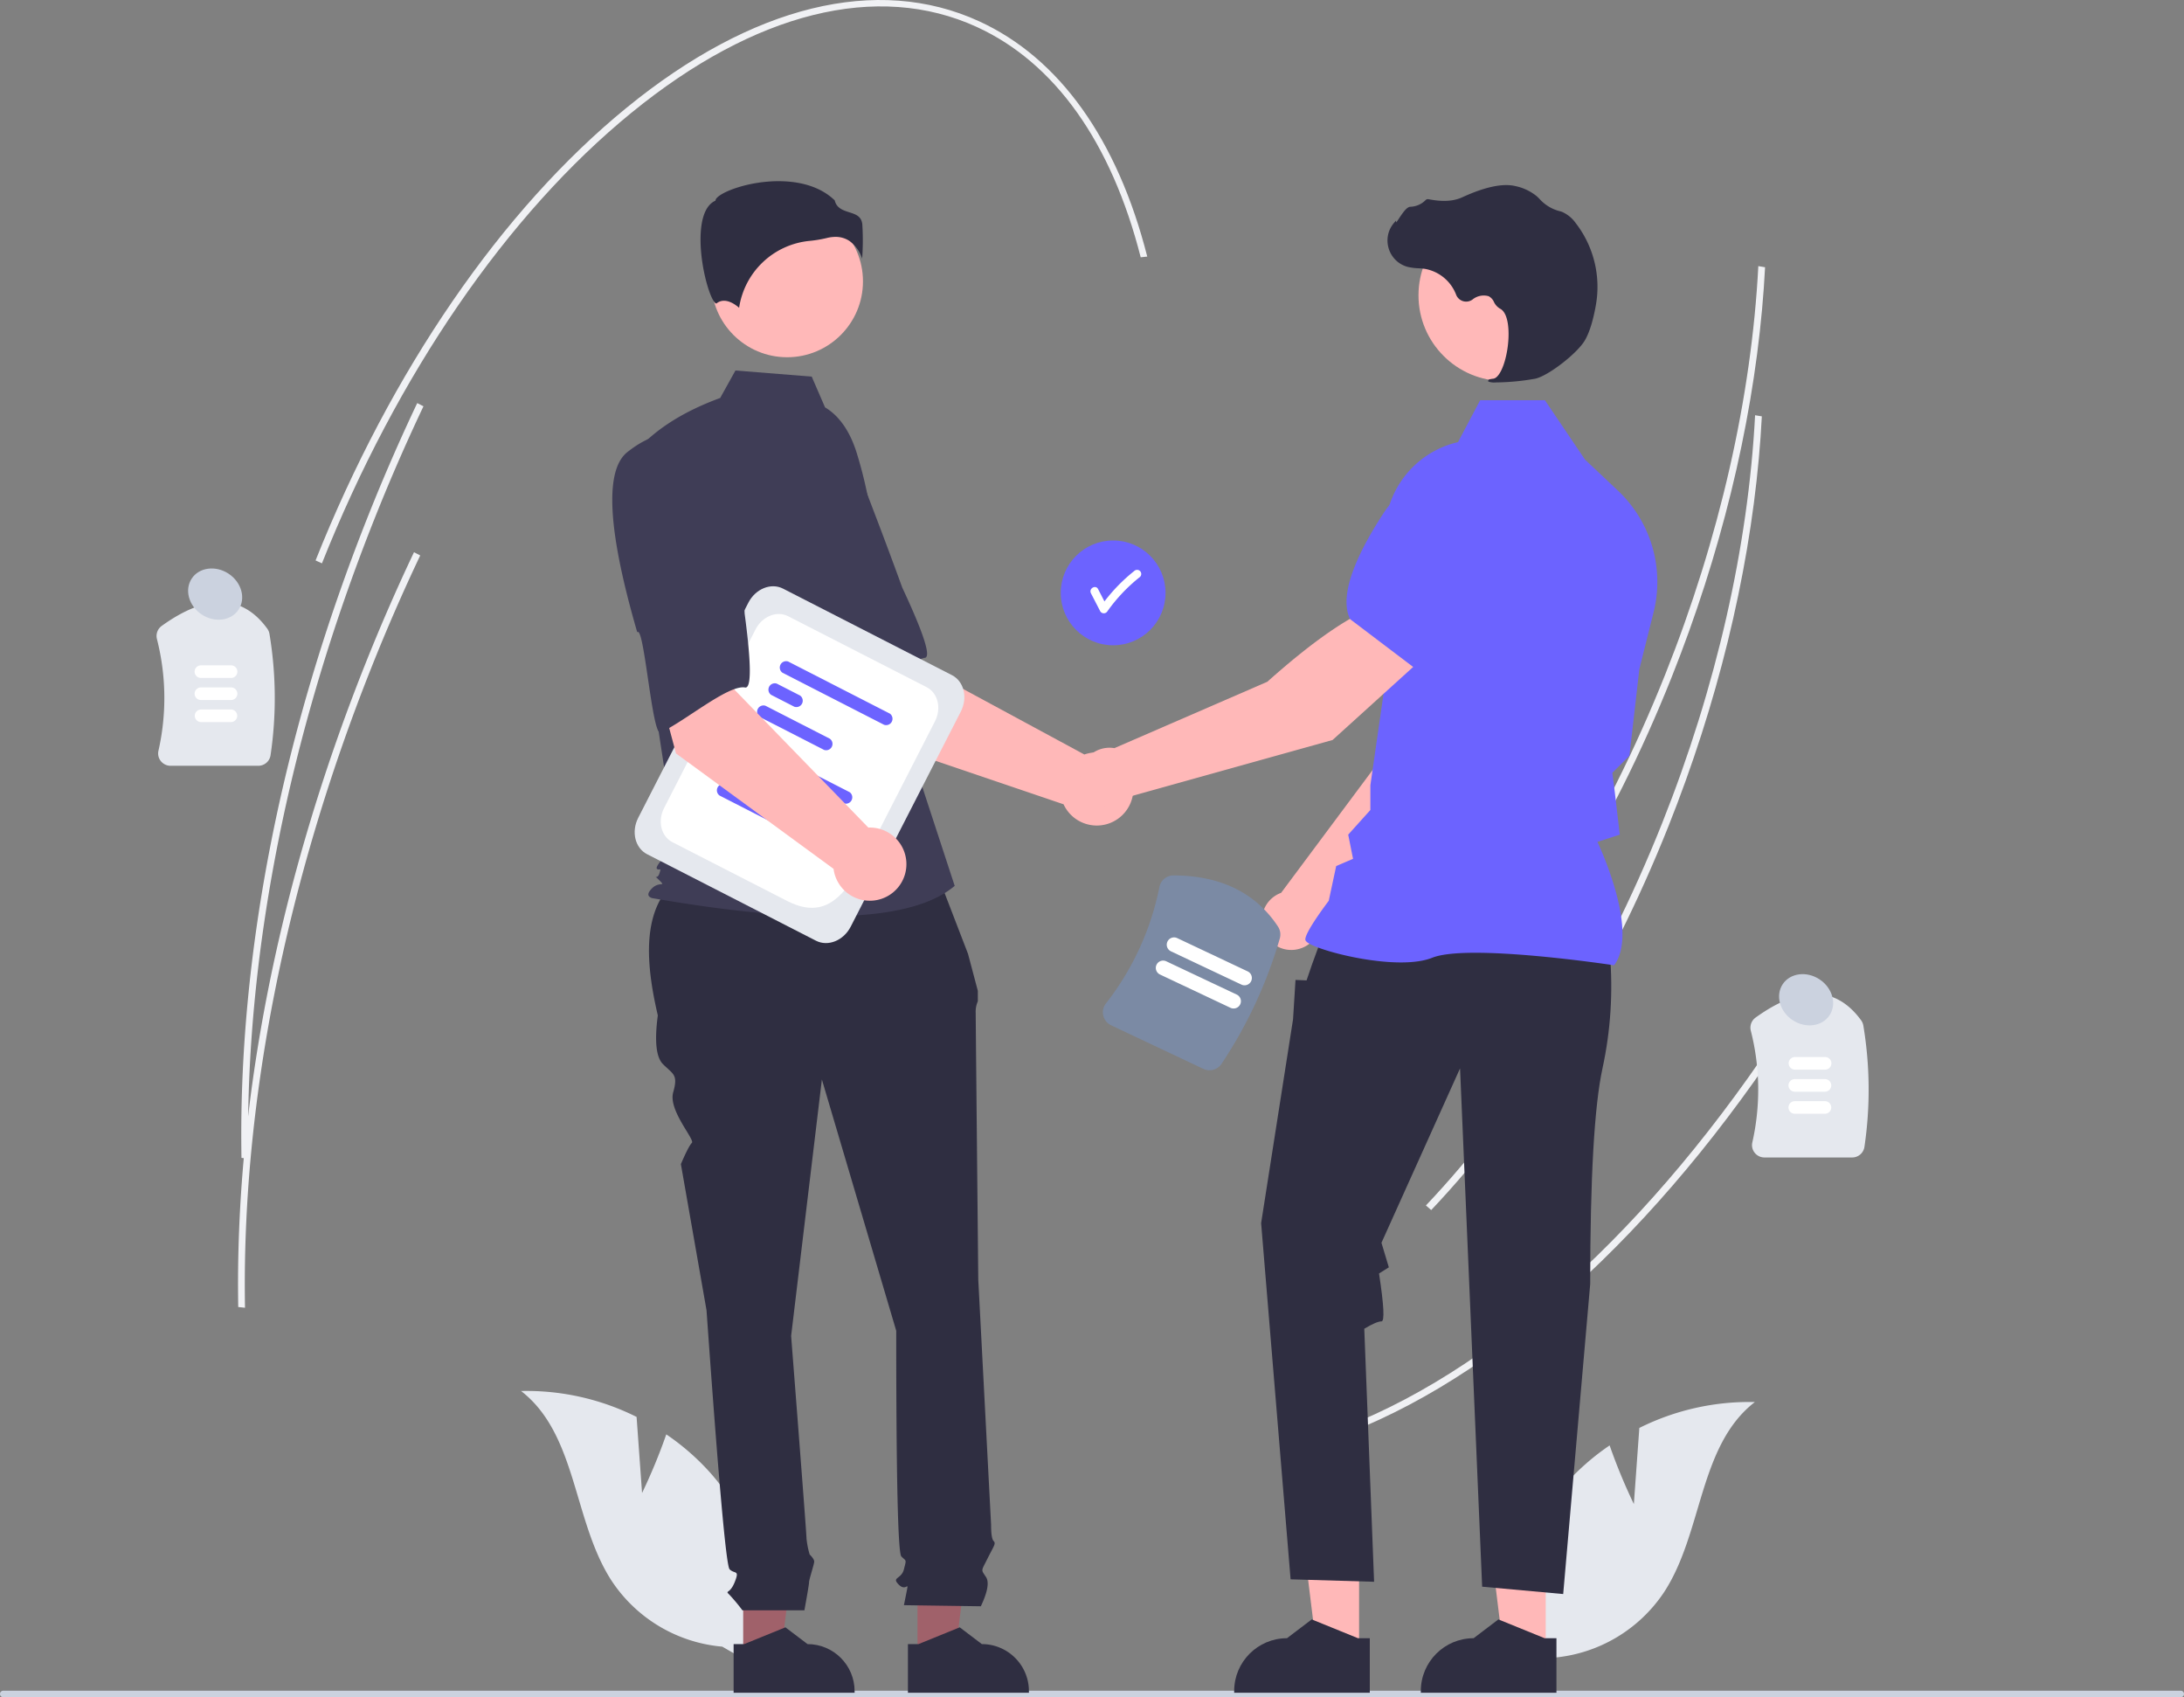
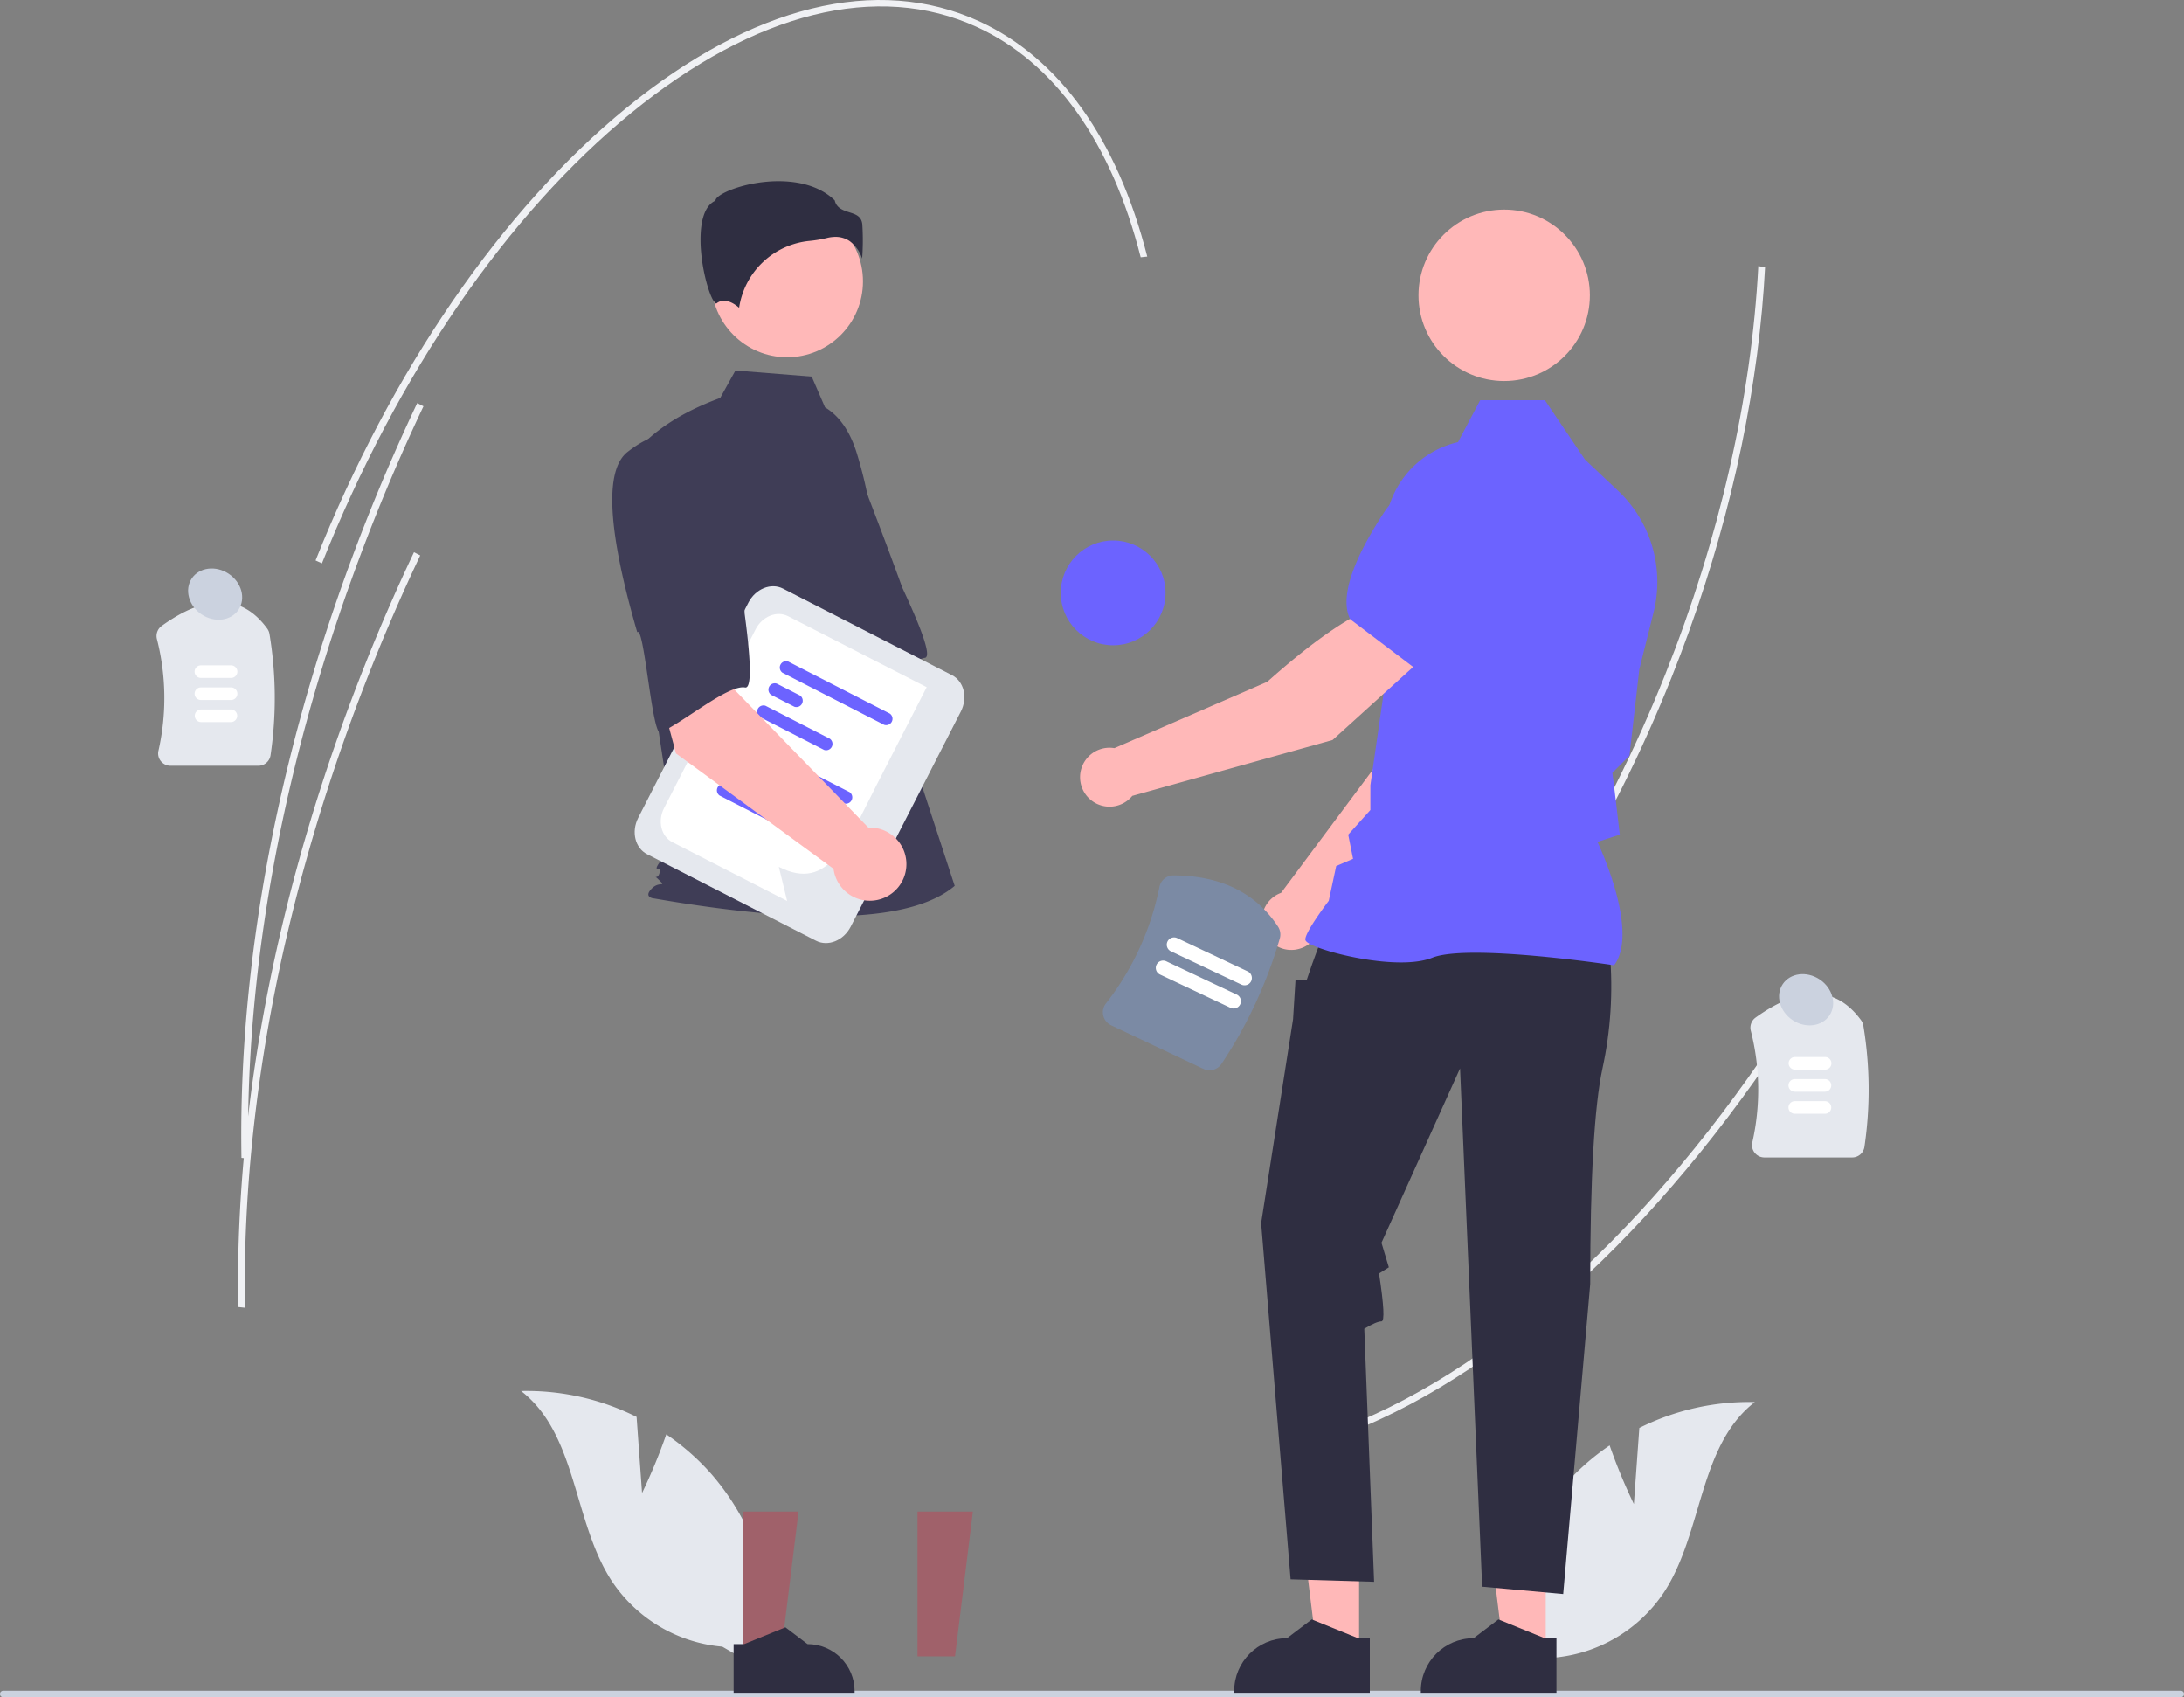
<svg xmlns="http://www.w3.org/2000/svg" version="1.1" fill="none" viewBox="0 0 475.202 369.195" id="icon-home_business_deal">
  <rect x="0" y="0" width="475.202" height="369.195" fill="#808080" stroke="none" />
  <path d="M383.399 67.25c-2.365 26.054-9.102 53.526-19.667 80.034-13.065 32.78-30.916 61.652-51.622 83.495l-1.15-1.002c20.607-21.738 38.376-50.483 51.387-83.127 11.758-29.5 18.752-60.2 20.235-88.765l1.468.246q-.234 4.525-.651 9.119ZM392.817 218.567c-29.084 46.27-64.368 79.33-99.354 93.089l-.708-1.298c34.744-13.664 69.822-46.555 98.772-92.613l1.29.822Z" fill="#F0F1F4" />
-   <path d="M382.694 99.688c-2.365 26.054-9.102 53.527-19.667 80.034-13.065 32.78-30.916 61.652-51.622 83.495l-1.15-1.002c20.607-21.738 38.376-50.483 51.387-83.127 11.758-29.5 18.752-60.199 20.234-88.765l1.469.246q-.234 4.525-.651 9.12Z" fill="#F0F1F4" />
  <path d="M56.195 166.577H37.113a2.7 2.7 0 0 1-2.12-1.022 2.645 2.645 0 0 1-.518-2.247 51.894 51.894 0 0 0-.333-24.322 2.705 2.705 0 0 1 1.05-2.843c9.811-7.057 17.539-6.852 22.967.61.245.34.407.732.475 1.146a84.926 84.926 0 0 1 .238 26.355 2.695 2.695 0 0 1-2.677 2.323Z" fill="#E5E8EE" />
  <path d="M50.28 147.468h-6.565a1.369 1.369 0 0 1 0-2.738h6.565a1.369 1.369 0 0 1 0 2.738ZM50.28 152.268h-6.565a1.369 1.369 0 1 1 0-2.738h6.565a1.369 1.369 0 0 1 0 2.738ZM50.28 157.067h-6.565a1.369 1.369 0 0 1 0-2.737h6.565a1.369 1.369 0 0 1 0 2.737Z" fill="#FFF" />
  <path d="M402.995 251.777h-19.082a2.7 2.7 0 0 1-2.12-1.022 2.645 2.645 0 0 1-.518-2.247 51.895 51.895 0 0 0-.334-24.322 2.705 2.705 0 0 1 1.05-2.843c9.812-7.057 17.54-6.852 22.968.61.244.34.407.732.475 1.146a84.926 84.926 0 0 1 .238 26.355 2.695 2.695 0 0 1-2.677 2.323Z" fill="#E5E8EE" />
  <path d="M397.079 232.667h-6.564a1.369 1.369 0 0 1 0-2.737h6.564a1.369 1.369 0 1 1 0 2.737ZM397.079 237.468h-6.564a1.369 1.369 0 0 1 0-2.738h6.564a1.369 1.369 0 1 1 0 2.738ZM397.079 242.268h-6.564a1.369 1.369 0 0 1 0-2.738h6.564a1.369 1.369 0 1 1 0 2.738Z" fill="#FFF" />
  <path d="M475.202 368.482a.712.712 0 0 1-.714.714H.714a.714.714 0 1 1 0-1.428h473.774a.712.712 0 0 1 .714.714Z" fill="#CBD2DF" />
  <path d="m139.702 324.766-1.19-16.554a53.546 53.546 0 0 0-25.139-5.637c12.259 9.476 11.277 28.414 19.767 41.376a32.208 32.208 0 0 0 24.017 14.233l10.202 5.87a53.97 53.97 0 0 0-12.566-43.408 52.132 52.132 0 0 0-9.821-8.638q-2.23 6.403-5.27 12.758ZM355.5 327.166l1.19-16.553a53.548 53.548 0 0 1 25.14-5.638c-12.26 9.476-11.278 28.415-19.768 41.376a32.208 32.208 0 0 1-24.016 14.233l-10.203 5.87a53.97 53.97 0 0 1 12.567-43.408 52.128 52.128 0 0 1 9.82-8.637q2.23 6.402 5.27 12.757Z" fill="#E5E8EE" />
  <circle cx="242.201" cy="128.965" fill="#6C63FF" r="11.4" />
-   <path d="M248.053 124.214a.922.922 0 0 0-1.273 0 37.762 37.762 0 0 0-6.47 6.608l-1.382-2.676c-.532-1.03-2.086-.12-1.554.908l2.022 3.914a.91.91 0 0 0 1.555 0c2-2.818 4.392-5.337 7.102-7.481a.906.906 0 0 0 0-1.273Z" fill="#FFF" />
-   <path d="M191.192 161.292 174 134.295l19.907-10.661 5.224 20.598 36.814 19.892a7.96 7.96 0 1 1-4.53 10.83l-40.224-13.662Z" fill="#FFB8B8" />
  <path d="M161.441 101.913q-5.401 7.93 13.794 36.758c.935-2.016 9.874 20.62 11.371 19.282 4.256-3.8 10.917-14.386 14.62-14.857q2.117-.27-4.911-15.287-3.213-8.868-7.571-20.196a20.342 20.342 0 0 0-14.776-12.921q-7.125-.71-12.527 7.221Z" fill="#3F3D56" />
  <path d="M161.705 360.294h8.164l3.884-31.491h-12.05l.002 31.491Z" fill="#A0616A" />
  <path d="M159.622 357.63h2.298l8.972-3.65 4.809 3.649c5.66 0 10.247 4.587 10.247 10.246v.333h-26.325V357.63Z" fill="#2F2E41" />
  <path d="M199.634 360.294h8.164l3.885-31.491h-12.05l.001 31.491Z" fill="#A0616A" />
-   <path d="M197.552 357.63h2.298l8.972-3.65 4.808 3.649h.001c5.66 0 10.246 4.587 10.246 10.246v.333h-26.325V357.63ZM203.17 188.13l-53.105 1.328c-10.086 5.478-10.239 17.335-6.934 31.412q-1.116 8.367 1.115 10.598c2.231 2.231 3.347 2.231 2.231 6.136-1.115 3.904 4.779 10.281 4.063 10.997q-.716.716-2.39 4.62l5.579 31.795q3.904 55.222 5.02 56.337c1.115 1.116 2.231 0 1.115 2.789-1.115 2.789-2.23 1.674-1.115 2.789a41.194 41.194 0 0 1 2.789 3.347h13.486q1.016-5.578 1.016-6.136c0-.557 1.116-3.904 1.116-4.462q0-.558-.986-1.544a18.352 18.352 0 0 1-.687-3.476q0-1.116-3.347-44.066l6.693-55.78 16.176 54.665q0 47.97 1.116 49.085c1.116 1.116 1.116.558.558 2.789-.558 2.232-2.79 1.674-1.116 3.347 1.674 1.674 2.231-1.115 1.674 1.674l-.558 2.789 16.734.239q2.23-4.702 1.115-6.375c-1.115-1.674-1.048-1.217.313-3.955 1.36-2.74 1.918-3.297 1.36-3.854q-.557-.558-.557-3.525l-2.79-53.37q-.557-56.338-.557-58.01a5.563 5.563 0 0 1 .463-2.51v-2.272l-2.136-8.048-7.455-19.352Z" fill="#2F2E41" />
  <circle cx="171.268" cy="61.209" fill="#FFB8B8" r="16.5" />
  <path d="M179.518 88.614c3.554 2.113 5.68 5.996 6.901 9.947a94.261 94.261 0 0 1 4.051 22.523l1.29 22.884 15.967 48.729q-13.839 11.709-65.856 2.66-1.596-.531 0-2.128c1.597-1.597 3.152-.182 1.555-1.78-1.597-1.595-.496.183.036-1.413.532-1.597 0-.533-.532-1.065q-.532-.532 4.12-5.322l-4.258-27.971-5.322-56.419q6.387-7.984 19.232-12.69l3.319-5.974 16.595 1.327 2.902 6.692Z" fill="#3F3D56" />
  <path d="M184.87 52.444a7.646 7.646 0 0 1 2.716 3.815 53.7 53.7 0 0 0 .035-7.487c-.195-1.752-1.428-2.146-2.857-2.603-1.29-.412-2.748-.879-3.141-2.58-5.187-5.045-14.215-4.79-20.394-3.03-3.4.968-5.357 2.212-5.532 2.941l-.036.15-.138.07c-2.621 1.31-3.131 5.448-3.098 8.688.064 6.106 2.172 13.04 3.36 13.603.063.03.079.019.106-.004 1.788-1.43 3.97.108 4.928.944a17.16 17.16 0 0 1 15.366-14.555 26.938 26.938 0 0 0 3.704-.621 7.792 7.792 0 0 1 1.892-.249 5.384 5.384 0 0 1 3.088.918Z" fill="#2F2E41" />
  <path d="m287.299 201.278 31.74-32.23 8.362-25.779-13.457-5.443q-6.667 6.724-13.529 27.31l-21.663 29.074a6.461 6.461 0 0 0-.515.213c-4.357 2.057-4.974 8.005-1.131 10.912 3.842 2.907 9.398.695 10.193-4.057Z" fill="#FFB8B8" />
  <path d="m310.272 140.776 17.018 4.923.064-.012c6.255-1.215 11.203-11.61 14.253-20.118a11.758 11.758 0 0 0-6.37-14.734 11.784 11.784 0 0 0-12.296 1.875l-8.485 7.306-4.184 20.76Z" fill="#6C63FF" />
  <path d="M295.712 359.337h-9.152l-4.354-35.302h13.507v35.302Z" fill="#FFB8B8" />
  <path d="M298.047 356.349h-2.576l-10.057-4.09-5.39 4.09h-.002c-6.343 0-11.486 5.142-11.486 11.485v.374h29.51l.001-11.859Z" fill="#2F2E41" />
  <path d="M336.322 359.337h-9.152l-4.354-35.302h13.508l-.002 35.302Z" fill="#FFB8B8" />
  <path d="M338.657 356.349h-2.576l-10.057-4.09-5.39 4.09h-.001c-6.344 0-11.487 5.142-11.487 11.485v.374h29.51l.001-11.859ZM350.278 207.281q1.068 12.825-1.603 25.114-2.672 12.29-2.672 46.902l-5.878 67.447-17.633-1.603-4.809-112.746-17.099 37.939 1.603 5.343-2.135 1.336q1.6 10.42.532 10.42-1.069 0-3.74 1.602l2.137 55.038-18.168-.535-6.412-77.48 6.947-44.35.534-8.549 2.405.099 1.224-3.572 2.249-6.145 62.518 3.74Z" fill="#2F2E41" />
  <path d="m351.201 209.975.096-.133c5.086-7.121-2.564-24.232-3.717-26.713l4.859-1.577-1.094-9.301-.519-4.147 3.714-3.714.01-.093 2.138-18.702 3.108-12.421a27.27 27.27 0 0 0-7.74-26.43l-7.184-6.772-8.73-12.917h-14.078l-4.827 9.117c-9.658 2.232-16.34 11.049-15.876 20.95l1.094 23.913-4.283 29.774-.003 5.388-4.82 5.357 1.053 5.262-3.668 1.572-1.62 7.558c-.67.885-5.094 6.784-5.094 8.397 0 .242.178.476.562.736 3.015 2.04 19.68 6.203 27.055 3.252 7.857-3.141 39.087 1.57 39.402 1.619l.162.025Z" fill="#6C63FF" />
  <circle cx="327.284" cy="64.24" fill="#FFB8B8" r="18.645" />
-   <path d="M325.498 83.187a50.706 50.706 0 0 0 8.608-.825c2.812-.648 9.016-5.446 10.707-8.28 1.256-2.106 2.01-5.363 2.422-7.724a22.667 22.667 0 0 0-4.428-17.887 7.161 7.161 0 0 0-2.955-2.393 3.529 3.529 0 0 0-.32-.1 8.836 8.836 0 0 1-4.465-2.605 7.288 7.288 0 0 0-.75-.733 10.884 10.884 0 0 0-4.598-2.162c-2.717-.652-6.604.165-11.552 2.433-2.486 1.139-5.245.821-7.372.417a.692.692 0 0 0-.646.24 4.887 4.887 0 0 1-3.285 1.409c-.755.053-1.522 1.12-2.445 2.51-.21.315-.454.683-.631.908l-.036-.422-.415.482c-2.843 3.3-1.276 8.437 2.925 9.589.766.182 1.548.286 2.335.31.477.03.97.062 1.444.132a8.94 8.94 0 0 1 6.791 5.628 2.338 2.338 0 0 0 3.557 1.044 3.863 3.863 0 0 1 3.502-.732c.522.272.933.716 1.166 1.256a3.342 3.342 0 0 0 1.306 1.446c1.942.938 2.187 5.31 1.593 8.976-.573 3.533-1.818 6.11-3.029 6.267-.932.12-1.037.19-1.1.357l-.057.15.109.135c.52.174 1.073.233 1.619.174Z" fill="#2F2E41" />
  <path d="m310.03 142.77-8.962-11.42q-9.129 2.514-25.327 16.952l-33.265 14.436a6.409 6.409 0 1 0 3.894 10.384l43.576-12.157 20.084-18.195Z" fill="#FFB8B8" />
  <path d="m307.881 145.38 14.141-15.763.785-11.17a11.785 11.785 0 0 0-5.848-10.979 11.757 11.757 0 0 0-15.62 3.703c-4.996 7.53-10.371 17.712-7.605 23.452l.028.058 14.12 10.7Z" fill="#6C63FF" />
  <path d="m177.547 204.63-36.753-18.823c-2.614-1.339-3.48-4.89-1.93-7.916l23.964-46.79c1.55-3.027 4.937-4.4 7.551-3.06l36.753 18.822c2.614 1.339 3.48 4.89 1.93 7.916L185.1 201.57c-1.55 3.027-4.938 4.4-7.552 3.06Z" fill="#E5E8EE" />
-   <path d="m171.268 195.977-24.97-12.789c-2.448-1.254-3.26-4.58-1.808-7.414l19.909-38.872c1.451-2.834 4.624-4.12 7.072-2.866l30.16 15.446c2.448 1.254 3.259 4.58 1.807 7.414l-10.815 21.117c-6.466 12.625-10.449 23.55-21.355 17.964Z" fill="#FFF" />
+   <path d="m171.268 195.977-24.97-12.789c-2.448-1.254-3.26-4.58-1.808-7.414l19.909-38.872c1.451-2.834 4.624-4.12 7.072-2.866l30.16 15.446l-10.815 21.117c-6.466 12.625-10.449 23.55-21.355 17.964Z" fill="#FFF" />
  <path d="m183.614 174.748-22.117-11.327a1.383 1.383 0 0 1 1.247-2.436l22.117 11.327a1.383 1.383 0 0 1-1.247 2.436ZM164.08 170.82l-5.048-2.585a1.383 1.383 0 0 1 1.248-2.437l5.047 2.585a1.383 1.383 0 0 1-1.248 2.437ZM170.554 180.211l-13.987-7.163a1.383 1.383 0 0 1 1.248-2.436l13.987 7.163a1.383 1.383 0 0 1-1.248 2.436ZM192.365 157.66l-22.116-11.328a1.383 1.383 0 0 1 1.247-2.436l22.117 11.327a1.383 1.383 0 0 1-1.248 2.436ZM172.831 153.73l-5.047-2.584a1.383 1.383 0 0 1 1.248-2.437l5.047 2.585a1.383 1.383 0 0 1-1.248 2.437ZM179.306 163.123l-13.987-7.164a1.383 1.383 0 0 1 1.248-2.436l13.986 7.163a1.383 1.383 0 0 1-1.247 2.437Z" fill="#6C63FF" />
  <path d="m147.092 163.895-8.303-30.91 22.188-4.2L159.784 150l29.152 30.018a7.96 7.96 0 1 1-7.569 8.971l-34.275-25.095Z" fill="#FFB8B8" />
  <path d="M136.519 98.327q-7.531 5.945 2.135 39.202c1.497-1.642 3.236 22.632 5.065 21.806 5.2-2.35 14.728-10.45 18.402-9.79q2.101.378-.1-16.056-.405-9.423-1.166-21.536a20.342 20.342 0 0 0-10.22-16.758q-6.585-2.814-14.116 3.132Z" fill="#3F3D56" />
  <path d="m261.832 232.502-20.056-9.47a3.139 3.139 0 0 1-1.722-2.127c-.22-.914-.01-1.88.572-2.619a60.348 60.348 0 0 0 11.647-25.352 3.118 3.118 0 0 1 3.056-2.514c10.228.035 17.873 3.77 22.72 11.1.518.771.669 1.732.413 2.625a98.715 98.715 0 0 1-12.664 27.244 3.132 3.132 0 0 1-3.966 1.113Z" fill="#7B8AA4" />
  <path d="m267.732 219.22-15.335-7.241a1.59 1.59 0 0 1 1.359-2.877l15.335 7.241a1.59 1.59 0 1 1-1.359 2.877ZM270.114 214.175l-15.335-7.241a1.59 1.59 0 0 1 1.359-2.877l15.334 7.241a1.59 1.59 0 0 1-1.358 2.877Z" fill="#FFF" />
  <path d="m249.623 55.81-1.427.155c-6.365-25.01-18.7-42.337-35.677-50.108-21.58-9.878-48.266-3.245-75.14 18.678-27.012 22.035-50.924 56.84-67.33 98.006l-1.386-.634c16.48-41.346 40.514-76.32 67.677-98.476C163.638 1.16 190.868-5.52 213.013 4.616c17.463 7.994 30.122 25.696 36.61 51.193Z" fill="#F0F1F4" />
  <path d="M92.139 88.382a415.149 415.149 0 0 0-10.554 24.215c-18.816 47.209-28.351 95.423-27.572 139.43l-1.47-.157c-.78-44.171 8.782-92.55 27.657-139.907A416.25 416.25 0 0 1 90.784 87.68l1.355.702Z" fill="#F0F1F4" />
  <path d="M91.434 120.82a415.149 415.149 0 0 0-10.554 24.215c-18.816 47.21-28.351 95.423-27.572 139.43l-1.47-.157c-.78-44.17 8.782-92.55 27.657-139.907a416.255 416.255 0 0 1 10.584-24.283l1.355.702Z" fill="#F0F1F4" />
  <ellipse cx="44.092" cy="136.382" rx="5.314" ry="6.117" fill="#CBD2DF" transform="rotate(-56.364 38.778 130.266)" />
  <ellipse cx="390.258" cy="224.624" rx="5.314" ry="6.117" fill="#CBD2DF" transform="rotate(-56.364 384.944 218.507)" />
</svg>